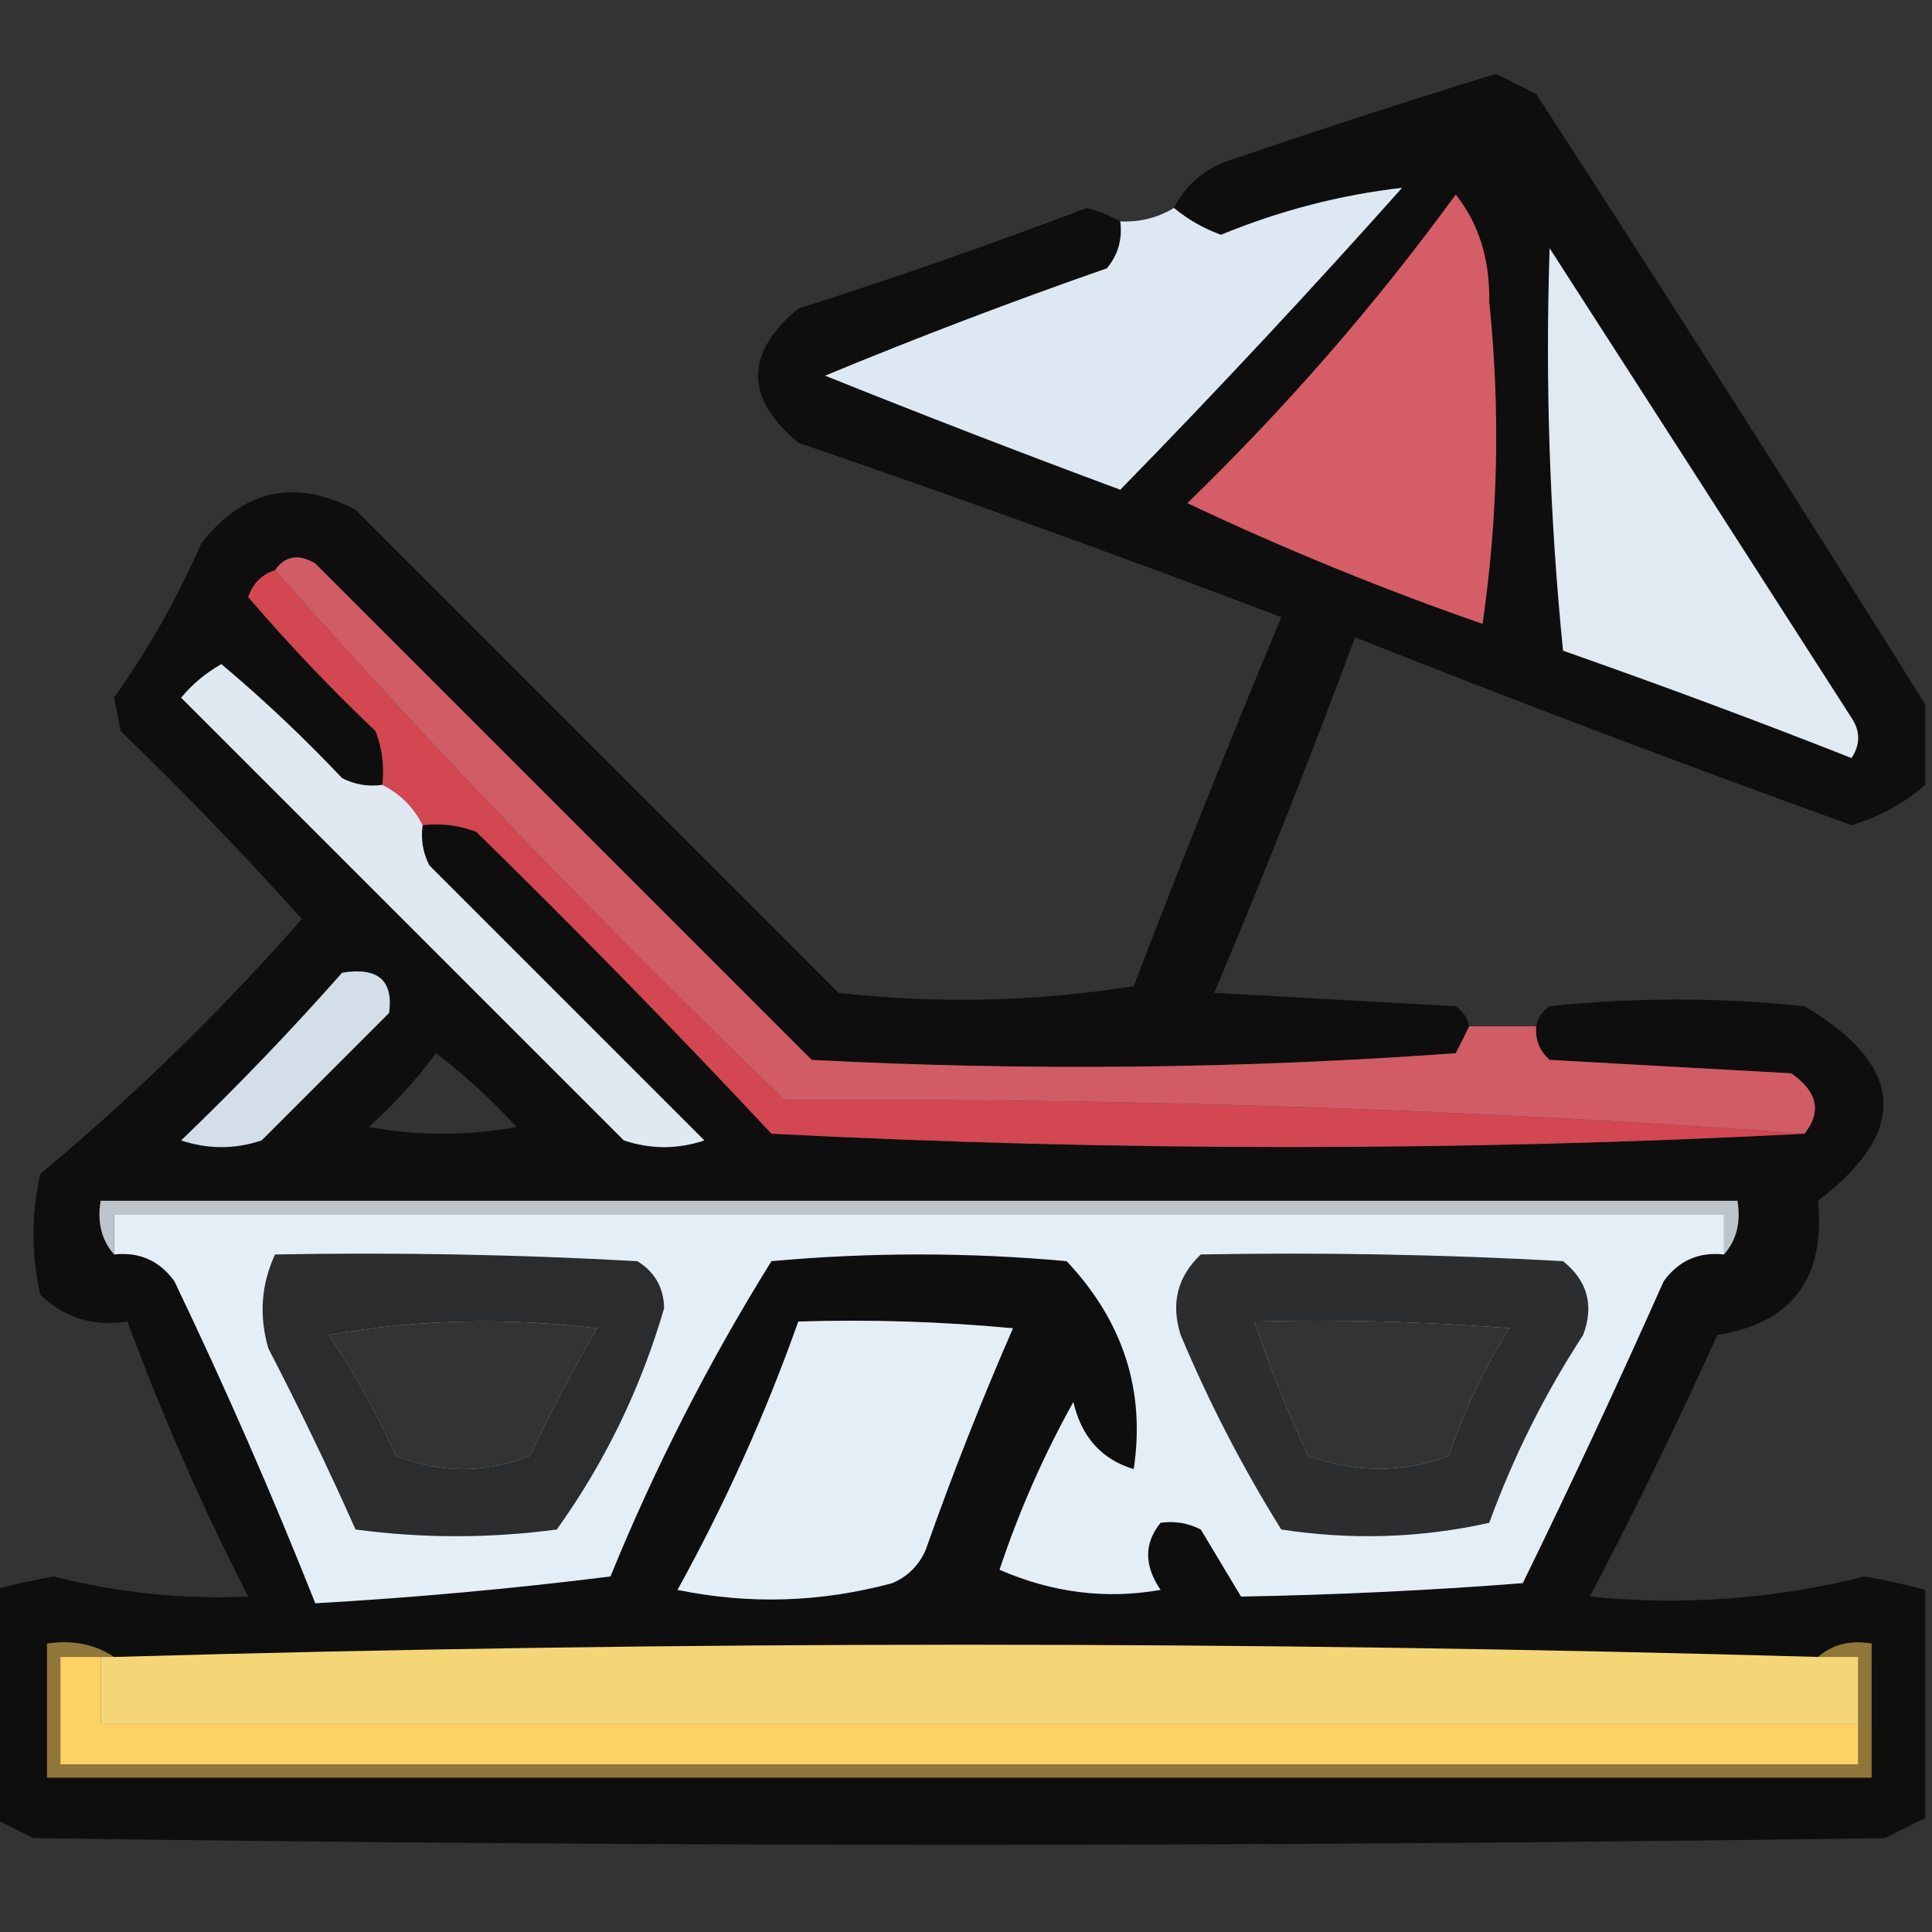
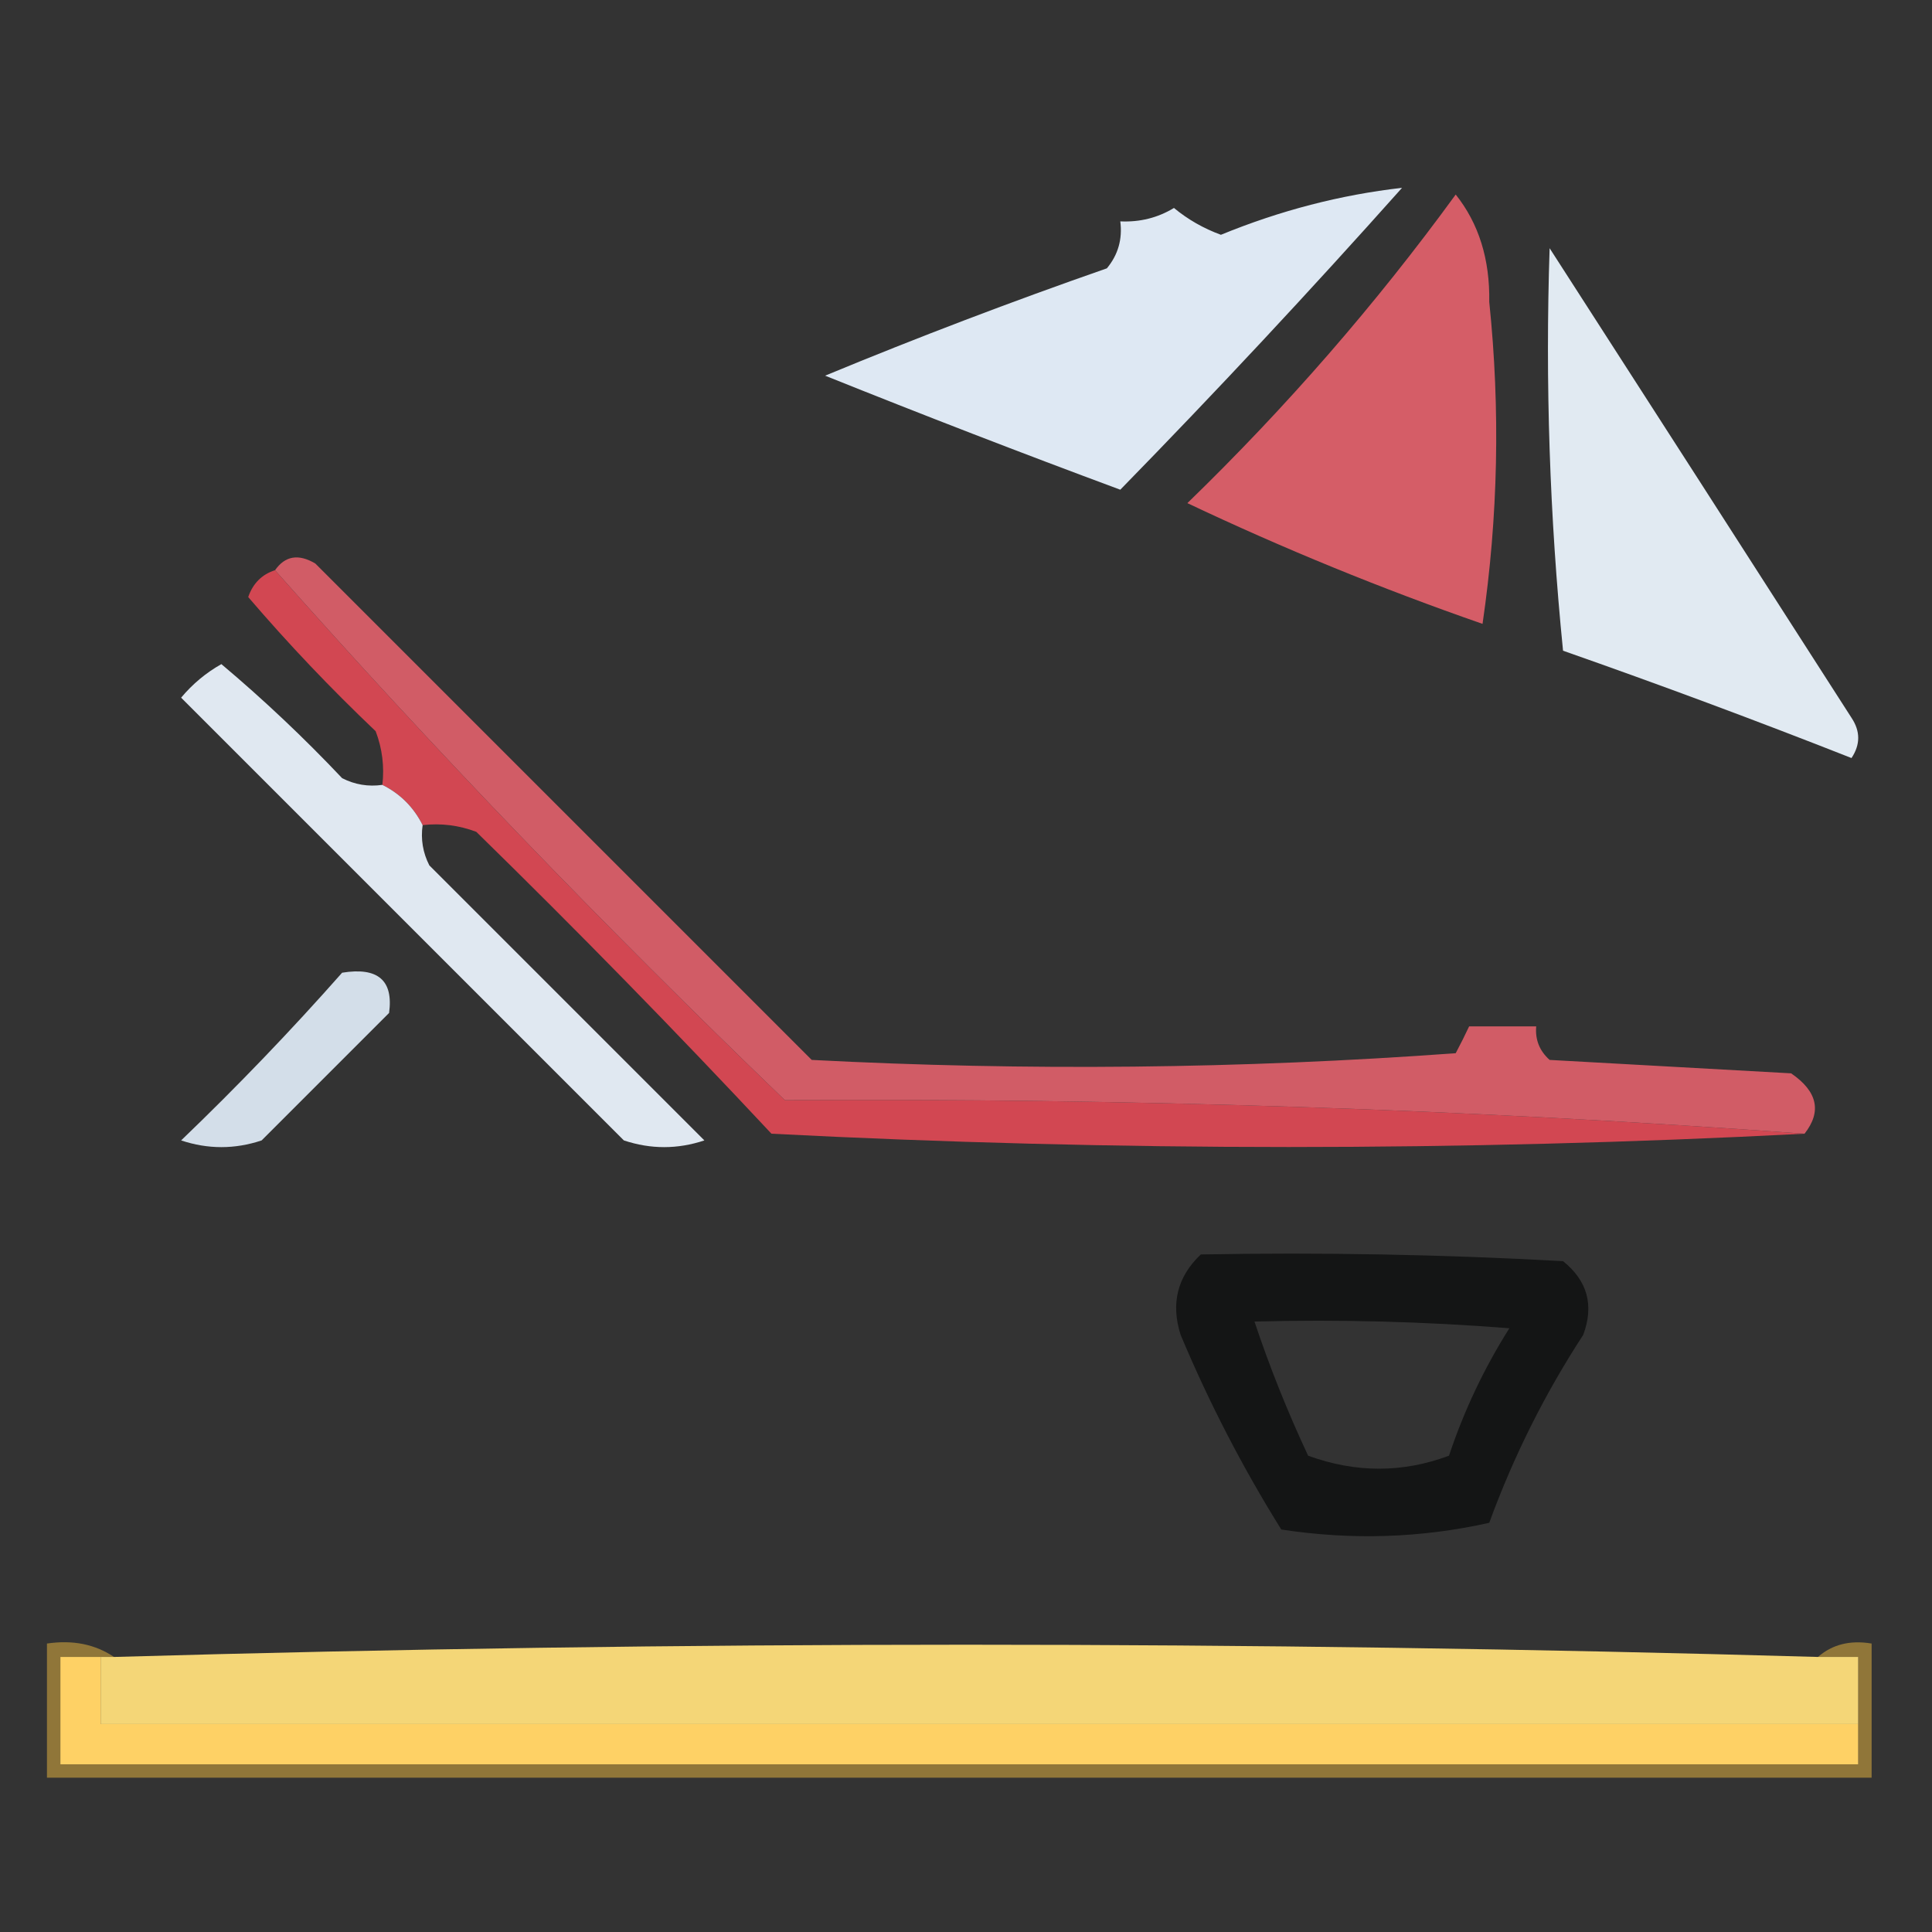
<svg xmlns="http://www.w3.org/2000/svg" version="1.1" width="144px" height="144px" style="shape-rendering:geometricPrecision; text-rendering:geometricPrecision; image-rendering:optimizeQuality; fill-rule:evenodd; clip-rule:evenodd">
  <rect width="100%" height="100%" fill="#333333" stroke="none" />
  <g>
-     <path style="opacity:0.842" fill="#090808" d="M 143.5,52.5 C 143.5,54.5 143.5,56.5 143.5,58.5C 141.918,59.876 140.085,60.876 138,61.5C 125.572,57.025 113.239,52.358 101,47.5C 97.691,56.43 94.191,65.263 90.5,74C 96.5,74.333 102.5,74.667 108.5,75C 109.056,75.383 109.389,75.883 109.5,76.5C 109.196,77.15 108.863,77.817 108.5,78.5C 92.51,79.666 76.51,79.833 60.5,79C 48.167,66.667 35.833,54.333 23.5,42C 22.251,41.26 21.251,41.426 20.5,42.5C 19.522,42.811 18.855,43.478 18.5,44.5C 21.484,47.985 24.651,51.318 28,54.5C 28.49,55.793 28.657,57.127 28.5,58.5C 27.448,58.65 26.448,58.483 25.5,58C 22.651,54.984 19.651,52.15 16.5,49.5C 15.354,50.145 14.354,50.978 13.5,52C 24.5,63 35.5,74 46.5,85C 48.5,85.667 50.5,85.667 52.5,85C 45.667,78.167 38.833,71.333 32,64.5C 31.517,63.552 31.351,62.552 31.5,61.5C 32.873,61.343 34.207,61.51 35.5,62C 43.015,69.348 50.348,76.848 57.5,84.5C 83.232,85.823 108.899,85.823 134.5,84.5C 135.799,82.847 135.466,81.347 133.5,80C 127.5,79.667 121.5,79.333 115.5,79C 114.748,78.329 114.414,77.496 114.5,76.5C 114.611,75.883 114.944,75.383 115.5,75C 121.833,74.333 128.167,74.333 134.5,75C 142.001,79.46 142.334,84.294 135.5,89.5C 136.071,95.286 133.571,98.62 128,99.5C 125.022,106.104 121.856,112.604 118.5,119C 125.411,119.688 132.244,119.188 139,117.5C 140.533,117.773 142.033,118.106 143.5,118.5C 143.5,124.167 143.5,129.833 143.5,135.5C 142.527,135.987 141.527,136.487 140.5,137C 94.5,137.667 48.5,137.667 2.5,137C 1.473,136.487 0.473,135.987 -0.5,135.5C -0.5,129.833 -0.5,124.167 -0.5,118.5C 0.967,118.106 2.467,117.773 4,117.5C 8.792,118.717 13.625,119.217 18.5,119C 15.078,112.325 12.078,105.492 9.5,98.5C 6.956,98.896 4.789,98.229 3,96.5C 2.333,93.5 2.333,90.5 3,87.5C 9.957,81.711 16.457,75.378 22.5,68.5C 18.182,63.681 13.682,59.015 9,54.5C 8.833,53.667 8.667,52.833 8.5,52C 11.037,48.441 13.204,44.608 15,40.5C 18.168,36.467 22.001,35.633 26.5,38C 38.5,50 50.5,62 62.5,74C 69.856,74.831 77.189,74.665 84.5,73.5C 88.037,64.262 91.704,55.095 95.5,46C 83.576,41.47 71.576,37.136 59.5,33C 55.5,29.667 55.5,26.333 59.5,23C 66.742,20.697 73.909,18.197 81,15.5C 81.902,15.743 82.735,16.077 83.5,16.5C 83.67,17.822 83.337,18.989 82.5,20C 75.388,22.48 68.388,25.147 61.5,28C 68.794,30.931 76.127,33.765 83.5,36.5C 90.655,29.177 97.655,21.677 104.5,14C 99.919,14.521 95.419,15.688 91,17.5C 89.697,17.022 88.531,16.355 87.5,15.5C 88.343,13.827 89.676,12.66 91.5,12C 98.141,9.731 104.808,7.564 111.5,5.5C 112.5,6 113.5,6.5 114.5,7C 124.316,22.146 133.983,37.313 143.5,52.5 Z M 32.5,78.5 C 34.63,80.127 36.63,81.96 38.5,84C 34.833,84.667 31.167,84.667 27.5,84C 29.373,82.296 31.04,80.463 32.5,78.5 Z M 24.5,99.5 C 30.987,98.346 37.654,98.179 44.5,99C 42.706,102.088 41.039,105.254 39.5,108.5C 36.167,109.833 32.833,109.833 29.5,108.5C 28.059,105.276 26.392,102.276 24.5,99.5 Z M 59.5,98.5 C 64.844,98.334 70.177,98.501 75.5,99C 73.142,104.404 70.975,109.904 69,115.5C 68.5,116.667 67.667,117.5 66.5,118C 61.179,119.434 55.846,119.601 50.5,118.5C 54.06,112.049 57.06,105.382 59.5,98.5 Z M 93.5,98.5 C 99.842,98.334 106.175,98.501 112.5,99C 110.618,101.978 109.118,105.145 108,108.5C 104.545,109.791 101.045,109.791 97.5,108.5C 95.965,105.222 94.631,101.889 93.5,98.5 Z M 84.5,109.5 C 85.167,110.833 85.833,112.167 86.5,113.5C 85.265,115.017 85.265,116.684 86.5,118.5C 82.438,119.216 78.438,118.716 74.5,117C 75.949,112.65 77.782,108.484 80,104.5C 80.612,107.115 82.112,108.781 84.5,109.5 Z" />
-   </g>
+     </g>
  <g>
    <path style="opacity:1" fill="#dee8f3" d="M 83.5,16.5 C 84.959,16.567 86.292,16.234 87.5,15.5C 88.531,16.355 89.697,17.022 91,17.5C 95.419,15.688 99.919,14.521 104.5,14C 97.655,21.677 90.655,29.177 83.5,36.5C 76.127,33.765 68.794,30.931 61.5,28C 68.388,25.147 75.388,22.48 82.5,20C 83.337,18.989 83.67,17.822 83.5,16.5 Z" />
  </g>
  <g>
    <path style="opacity:1" fill="#d55d67" d="M 108.5,14.5 C 110.22,16.658 111.053,19.325 111,22.5C 111.832,30.521 111.665,38.521 110.5,46.5C 102.972,43.882 95.638,40.882 88.5,37.5C 95.89,30.331 102.557,22.665 108.5,14.5 Z" />
  </g>
  <g>
    <path style="opacity:1" fill="#e1eaf2" d="M 115.5,18.5 C 122.976,30.102 130.476,41.769 138,53.5C 138.667,54.5 138.667,55.5 138,56.5C 130.903,53.704 123.736,51.037 116.5,48.5C 115.501,38.522 115.168,28.522 115.5,18.5 Z" />
  </g>
  <g>
    <path style="opacity:1" fill="#d24752" d="M 20.5,42.5 C 32.21,55.727 44.877,68.894 58.5,82C 84.186,81.841 109.52,82.674 134.5,84.5C 108.899,85.823 83.232,85.823 57.5,84.5C 50.348,76.848 43.015,69.348 35.5,62C 34.207,61.51 32.873,61.343 31.5,61.5C 30.833,60.167 29.833,59.167 28.5,58.5C 28.657,57.127 28.49,55.793 28,54.5C 24.651,51.318 21.484,47.985 18.5,44.5C 18.855,43.478 19.522,42.811 20.5,42.5 Z" />
  </g>
  <g>
    <path style="opacity:1" fill="#e0e8f1" d="M 28.5,58.5 C 29.833,59.167 30.833,60.167 31.5,61.5C 31.351,62.552 31.517,63.552 32,64.5C 38.833,71.333 45.667,78.167 52.5,85C 50.5,85.667 48.5,85.667 46.5,85C 35.5,74 24.5,63 13.5,52C 14.354,50.978 15.354,50.145 16.5,49.5C 19.651,52.15 22.651,54.984 25.5,58C 26.448,58.483 27.448,58.65 28.5,58.5 Z" />
  </g>
  <g>
    <path style="opacity:1" fill="#d3dee9" d="M 25.5,72.5 C 28.166,72.066 29.333,73.066 29,75.5C 25.833,78.667 22.667,81.833 19.5,85C 17.5,85.667 15.5,85.667 13.5,85C 17.704,80.964 21.704,76.798 25.5,72.5 Z" />
  </g>
  <g>
    <path style="opacity:1" fill="#d15c66" d="M 20.5,42.5 C 21.251,41.426 22.251,41.26 23.5,42C 35.833,54.333 48.167,66.667 60.5,79C 76.51,79.833 92.51,79.666 108.5,78.5C 108.863,77.817 109.196,77.15 109.5,76.5C 111.167,76.5 112.833,76.5 114.5,76.5C 114.414,77.496 114.748,78.329 115.5,79C 121.5,79.333 127.5,79.667 133.5,80C 135.466,81.347 135.799,82.847 134.5,84.5C 109.52,82.674 84.186,81.841 58.5,82C 44.877,68.894 32.21,55.727 20.5,42.5 Z" />
  </g>
  <g>
-     <path style="opacity:1" fill="#bdc4cc" d="M 128.5,93.5 C 128.5,92.5 128.5,91.5 128.5,90.5C 88.5,90.5 48.5,90.5 8.5,90.5C 8.5,91.5 8.5,92.5 8.5,93.5C 7.566,92.432 7.232,91.099 7.5,89.5C 48.167,89.5 88.833,89.5 129.5,89.5C 129.768,91.099 129.434,92.432 128.5,93.5 Z" />
-   </g>
+     </g>
  <g>
-     <path style="opacity:1" fill="#e4eef7" d="M 128.5,93.5 C 126.61,93.296 125.11,93.963 124,95.5C 120.628,103.076 117.128,110.576 113.5,118C 106.475,118.544 99.475,118.877 92.5,119C 91.5,117.333 90.5,115.667 89.5,114C 88.552,113.517 87.552,113.351 86.5,113.5C 85.833,112.167 85.167,110.833 84.5,109.5C 85.383,103.644 83.716,98.478 79.5,94C 72.167,93.333 64.833,93.333 57.5,94C 52.846,101.474 48.846,109.307 45.5,117.5C 38.184,118.415 30.85,119.082 23.5,119.5C 20.293,111.415 16.793,103.415 13,95.5C 11.89,93.963 10.39,93.296 8.5,93.5C 8.5,92.5 8.5,91.5 8.5,90.5C 48.5,90.5 88.5,90.5 128.5,90.5C 128.5,91.5 128.5,92.5 128.5,93.5 Z M 24.5,99.5 C 26.392,102.276 28.059,105.276 29.5,108.5C 32.833,109.833 36.167,109.833 39.5,108.5C 41.039,105.254 42.706,102.088 44.5,99C 37.654,98.179 30.987,98.346 24.5,99.5 Z M 59.5,98.5 C 57.06,105.382 54.06,112.049 50.5,118.5C 55.846,119.601 61.179,119.434 66.5,118C 67.667,117.5 68.5,116.667 69,115.5C 70.975,109.904 73.142,104.404 75.5,99C 70.177,98.501 64.844,98.334 59.5,98.5 Z M 93.5,98.5 C 94.631,101.889 95.965,105.222 97.5,108.5C 101.045,109.791 104.545,109.791 108,108.5C 109.118,105.145 110.618,101.978 112.5,99C 106.175,98.501 99.842,98.334 93.5,98.5 Z M 84.5,109.5 C 85.167,110.833 85.833,112.167 86.5,113.5C 85.265,115.017 85.265,116.684 86.5,118.5C 82.438,119.216 78.438,118.716 74.5,117C 75.949,112.65 77.782,108.484 80,104.5C 80.612,107.115 82.112,108.781 84.5,109.5 Z" />
-   </g>
+     </g>
  <g>
-     <path style="opacity:0.874" fill="#0f1010" d="M 20.5,93.5 C 29.506,93.334 38.506,93.5 47.5,94C 48.804,94.804 49.471,95.971 49.5,97.5C 47.765,103.469 45.099,108.969 41.5,114C 36.5,114.667 31.5,114.667 26.5,114C 24.478,109.454 22.311,104.954 20,100.5C 19.297,98.071 19.463,95.737 20.5,93.5 Z M 24.5,99.5 C 26.392,102.276 28.059,105.276 29.5,108.5C 32.833,109.833 36.167,109.833 39.5,108.5C 41.039,105.254 42.706,102.088 44.5,99C 37.654,98.179 30.987,98.346 24.5,99.5 Z" />
-   </g>
+     </g>
  <g>
    <path style="opacity:0.87" fill="#101111" d="M 89.5,93.5 C 98.506,93.334 107.506,93.5 116.5,94C 118.325,95.466 118.825,97.299 118,99.5C 115.139,103.888 112.806,108.554 111,113.5C 105.918,114.637 100.751,114.804 95.5,114C 92.627,109.398 90.127,104.564 88,99.5C 87.252,97.16 87.752,95.16 89.5,93.5 Z M 93.5,98.5 C 94.631,101.889 95.965,105.222 97.5,108.5C 101.045,109.791 104.545,109.791 108,108.5C 109.118,105.145 110.618,101.978 112.5,99C 106.175,98.501 99.842,98.334 93.5,98.5 Z" />
  </g>
  <g>
    <path style="opacity:1" fill="#907639" d="M 8.5,123.5 C 8.167,123.5 7.833,123.5 7.5,123.5C 6.5,123.5 5.5,123.5 4.5,123.5C 4.5,126.167 4.5,128.833 4.5,131.5C 49.167,131.5 93.833,131.5 138.5,131.5C 138.5,130.5 138.5,129.5 138.5,128.5C 138.5,126.833 138.5,125.167 138.5,123.5C 137.5,123.5 136.5,123.5 135.5,123.5C 136.568,122.566 137.901,122.232 139.5,122.5C 139.5,125.833 139.5,129.167 139.5,132.5C 94.167,132.5 48.833,132.5 3.5,132.5C 3.5,129.167 3.5,125.833 3.5,122.5C 5.415,122.216 7.081,122.549 8.5,123.5 Z" />
  </g>
  <g>
    <path style="opacity:1" fill="#f4d677" d="M 135.5,123.5 C 136.5,123.5 137.5,123.5 138.5,123.5C 138.5,125.167 138.5,126.833 138.5,128.5C 94.833,128.5 51.167,128.5 7.5,128.5C 7.5,126.833 7.5,125.167 7.5,123.5C 7.833,123.5 8.167,123.5 8.5,123.5C 50.813,122.284 93.147,122.284 135.5,123.5 Z" />
  </g>
  <g>
    <path style="opacity:1" fill="#fed165" d="M 7.5,123.5 C 7.5,125.167 7.5,126.833 7.5,128.5C 51.167,128.5 94.833,128.5 138.5,128.5C 138.5,129.5 138.5,130.5 138.5,131.5C 93.833,131.5 49.167,131.5 4.5,131.5C 4.5,128.833 4.5,126.167 4.5,123.5C 5.5,123.5 6.5,123.5 7.5,123.5 Z" />
  </g>
</svg>